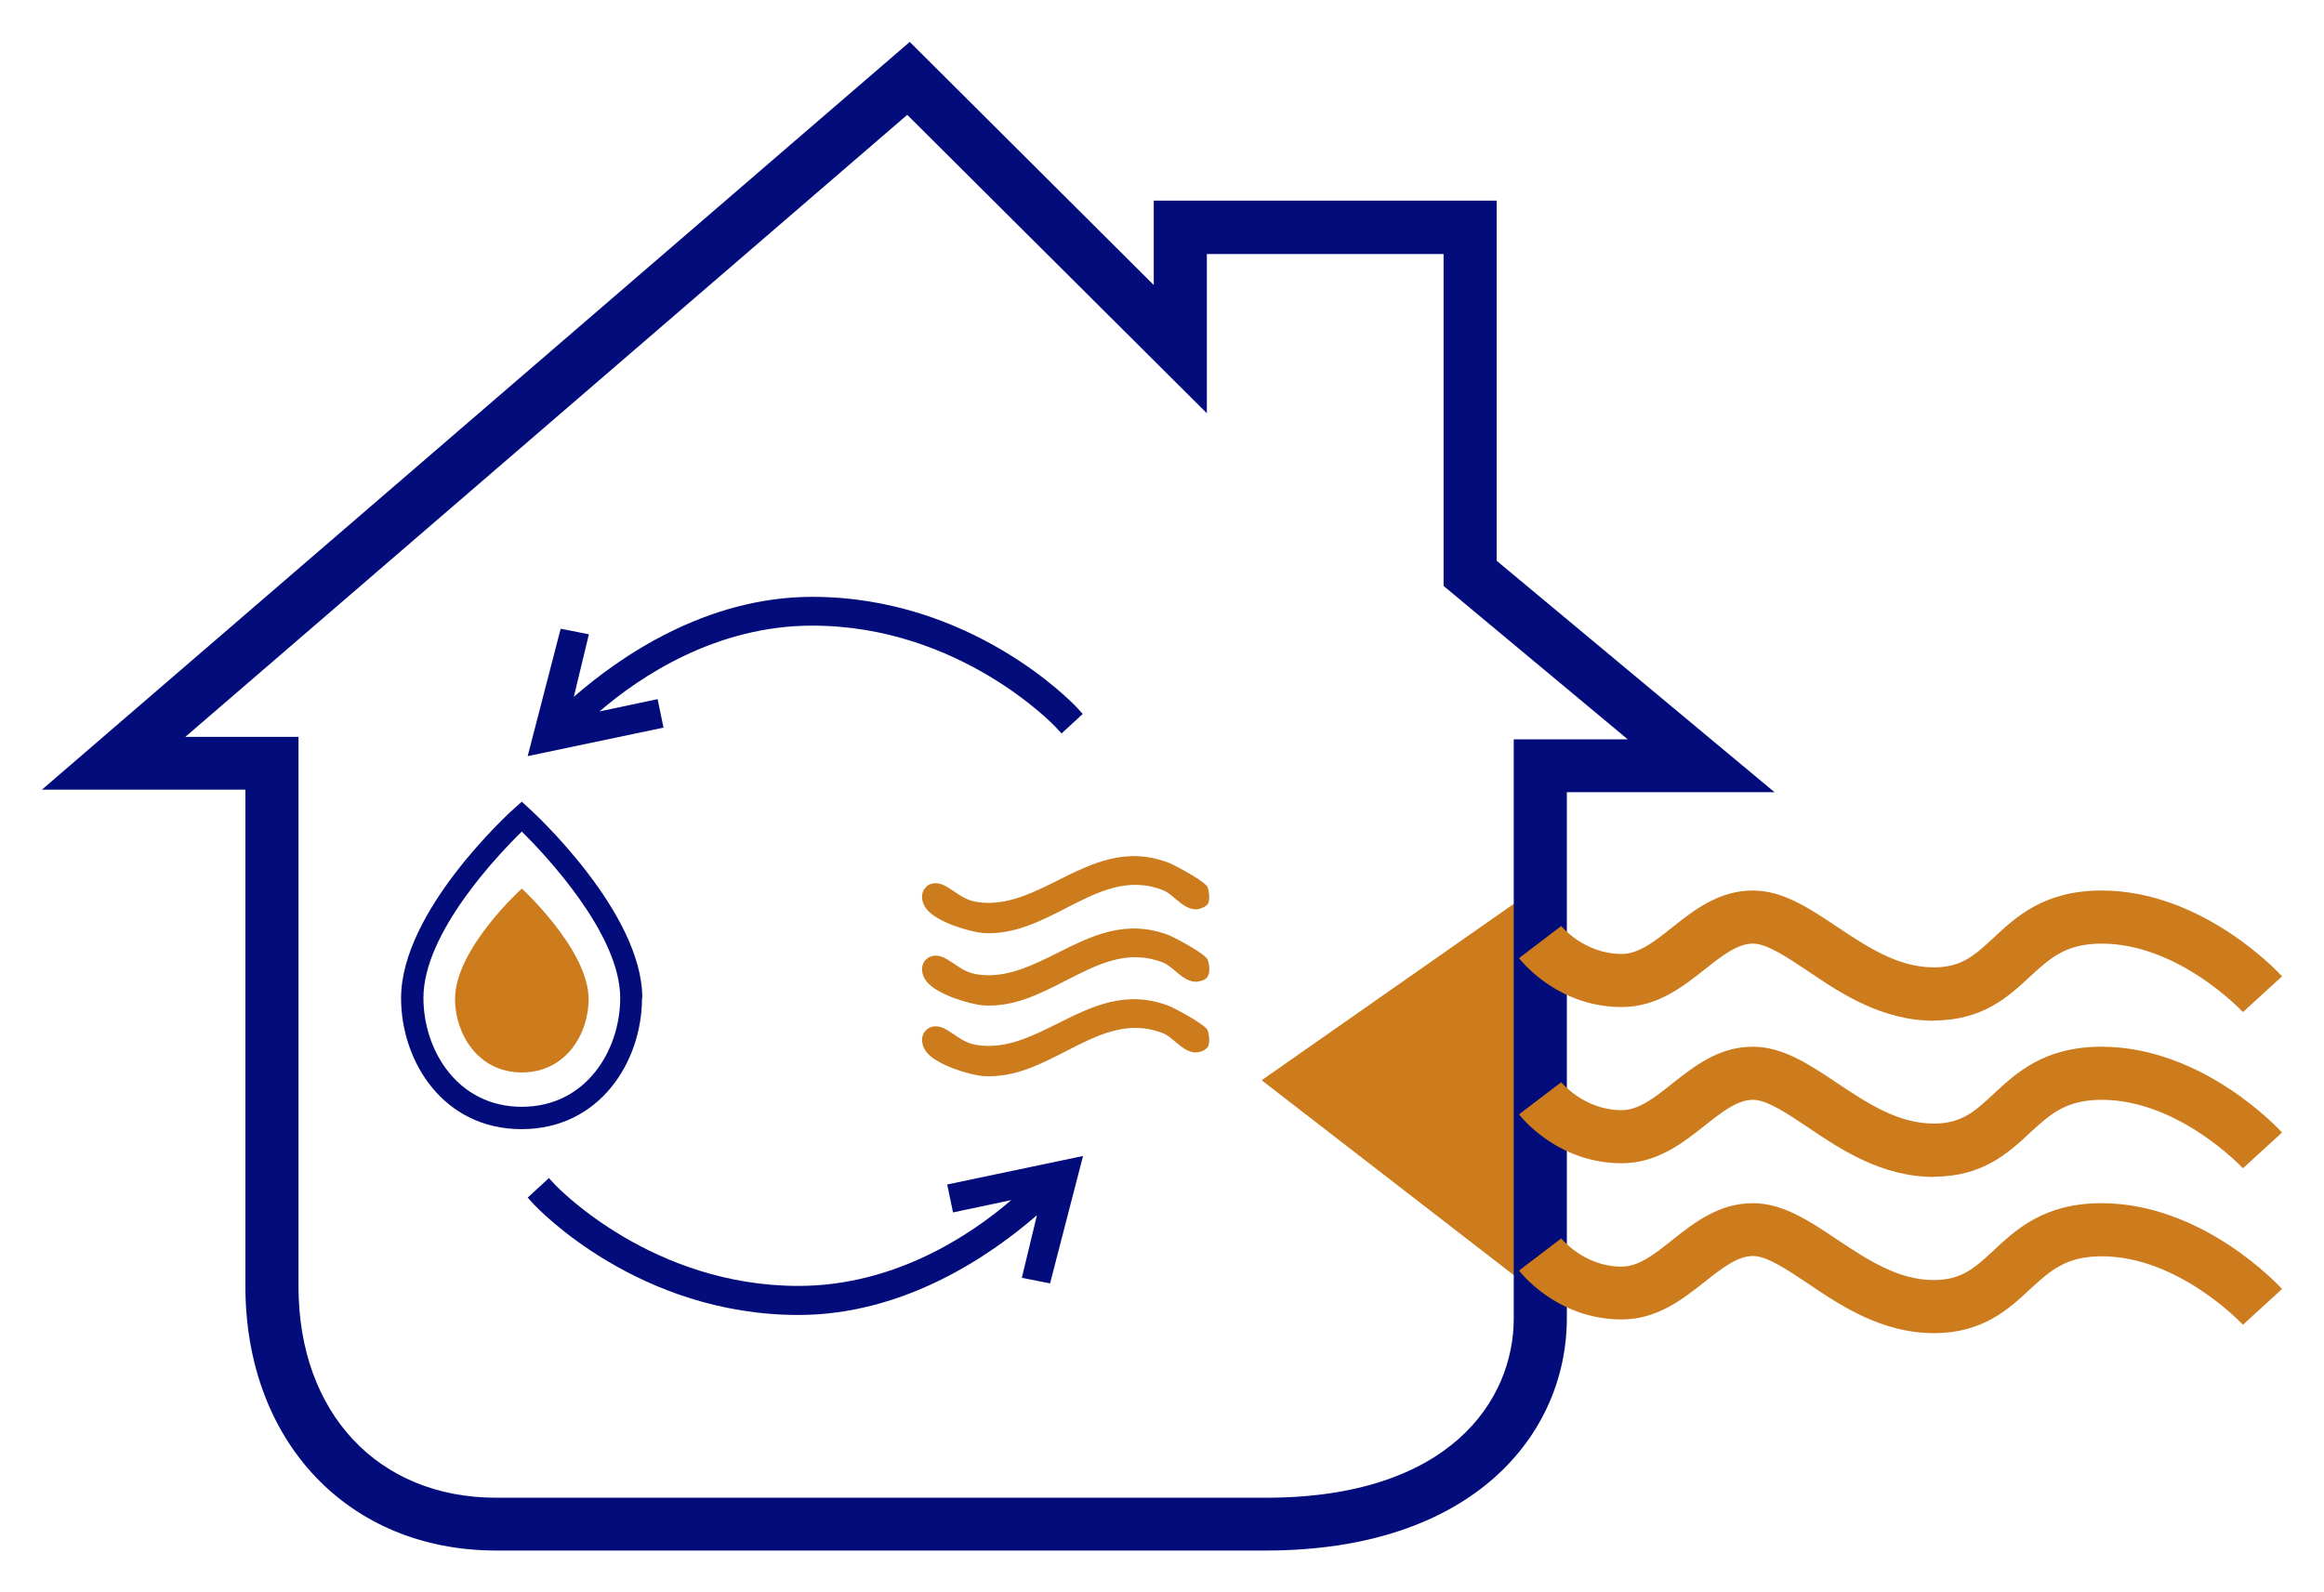
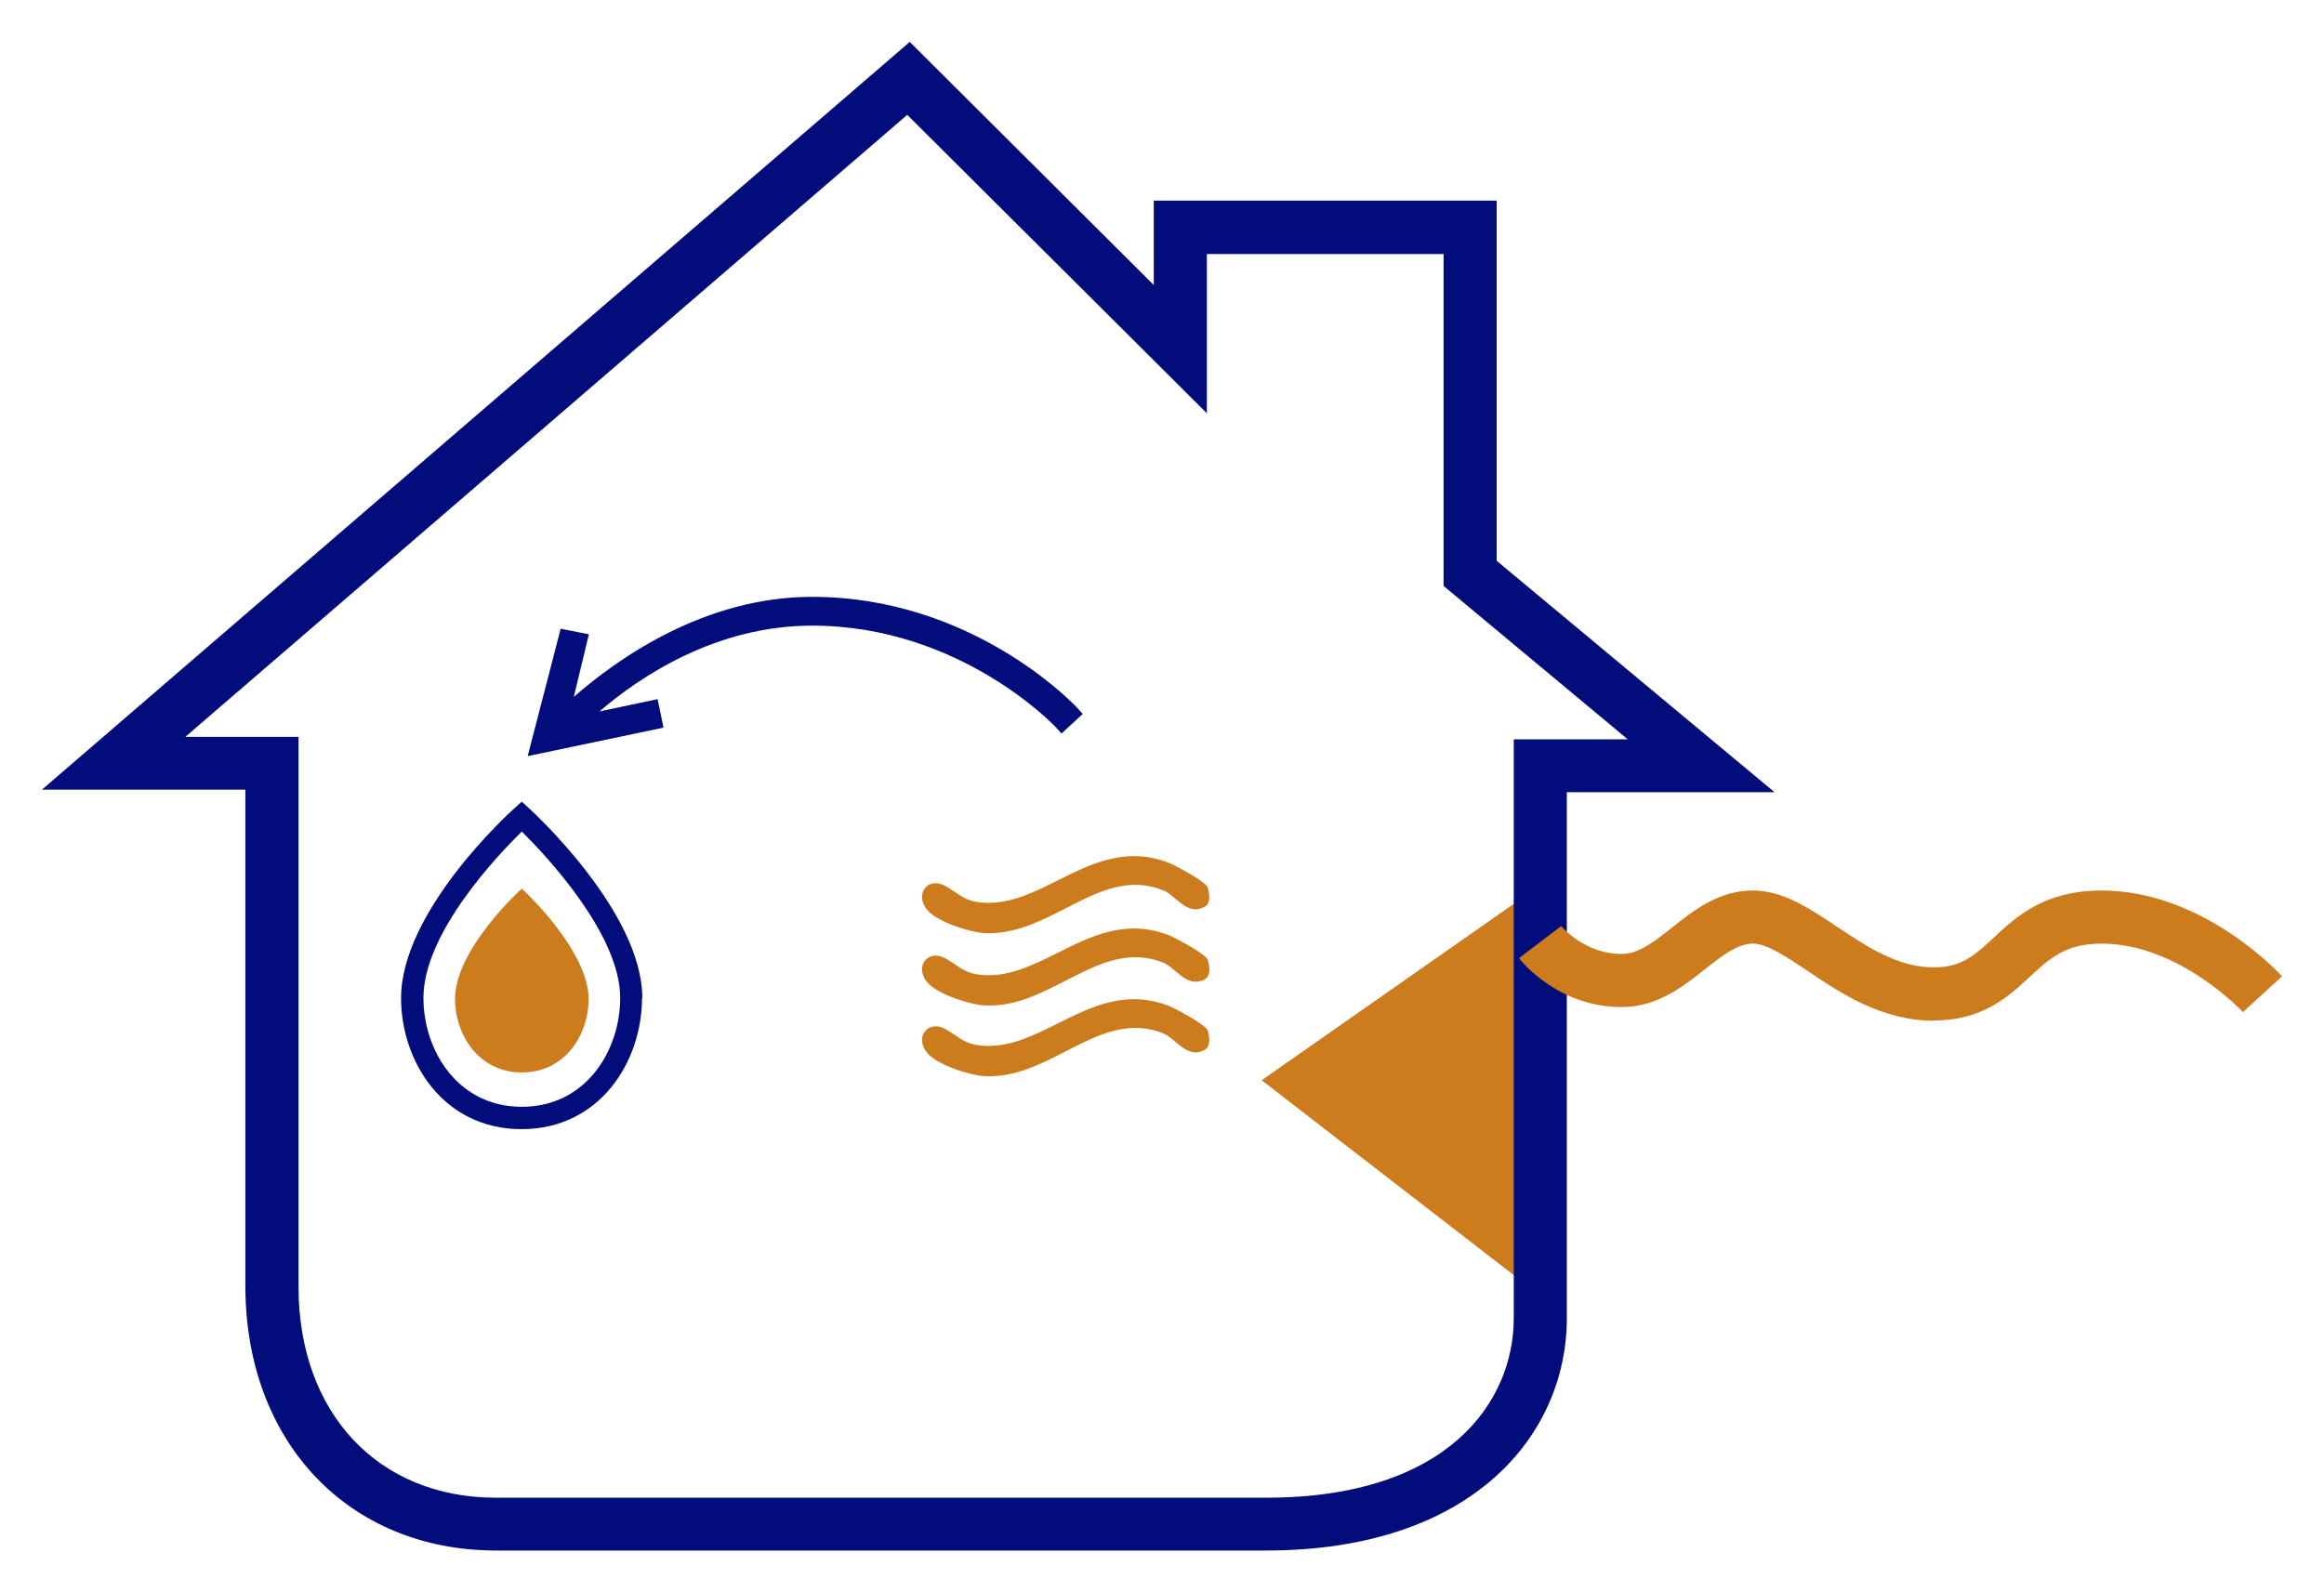
<svg xmlns="http://www.w3.org/2000/svg" id="Layer_1" data-name="Layer 1" viewBox="17.44 23.32 83.15 56.99">
  <defs>
    <style>
      .cls-1 {
        fill: #cc7b1d;
      }

      .cls-2 {
        fill: #030c7b;
      }
    </style>
  </defs>
  <g>
    <polygon class="cls-1" points="62.58 61.98 72.54 55.01 72.54 69.68 62.58 61.98" />
    <path class="cls-2" d="M62.74,78.81h-27.55c-5.28,0-8.97-3.89-8.97-9.46v-17.77h-7.28l31.05-26.76,8.73,8.7v-3.02h12.27v12.89l9.94,8.28h-7.43v18.82c0,4.14-3.33,8.32-10.76,8.32ZM24.05,49.69h4.07v19.67c0,4.52,2.84,7.56,7.07,7.56h27.55c6.54,0,8.86-3.46,8.86-6.42v-20.72h4.08l-6.59-5.49v-11.88h-8.47v5.7l-10.72-10.68-25.84,22.27Z" />
    <path class="cls-1" d="M86.64,59.85c-1.87,0-3.34-.98-4.52-1.78-.75-.5-1.46-.98-1.96-.98-.55,0-1.09.42-1.71.91-.81.64-1.72,1.36-2.99,1.36-2.31,0-3.62-1.68-3.67-1.75l1.51-1.15s.81,1,2.16,1c.61,0,1.17-.44,1.81-.95.78-.62,1.67-1.32,2.88-1.32,1.08,0,2.02.63,3.02,1.3,1.07.71,2.17,1.45,3.46,1.45,1,0,1.47-.44,2.13-1.05.81-.76,1.82-1.7,3.87-1.7,3.62,0,6.34,2.94,6.46,3.07l-1.4,1.28s-2.28-2.45-5.05-2.45c-1.3,0-1.86.53-2.58,1.19-.75.7-1.68,1.56-3.42,1.56Z" />
-     <path class="cls-1" d="M86.64,65.44c-1.87,0-3.34-.98-4.52-1.78-.75-.5-1.46-.98-1.96-.98-.55,0-1.09.42-1.71.91-.81.64-1.72,1.36-2.99,1.36-2.31,0-3.62-1.68-3.67-1.75l1.51-1.15s.81,1,2.16,1c.61,0,1.17-.44,1.81-.95.78-.62,1.67-1.32,2.88-1.32,1.08,0,2.02.63,3.02,1.3,1.07.71,2.17,1.45,3.46,1.45,1,0,1.47-.44,2.13-1.05.81-.76,1.82-1.7,3.87-1.7,3.62,0,6.34,2.94,6.46,3.07l-1.4,1.28s-2.28-2.45-5.05-2.45c-1.3,0-1.86.53-2.58,1.19-.75.7-1.68,1.56-3.42,1.56Z" />
-     <path class="cls-1" d="M86.64,71.03c-1.87,0-3.34-.98-4.52-1.78-.75-.5-1.46-.98-1.96-.98-.55,0-1.09.42-1.71.91-.81.64-1.72,1.36-2.99,1.36-2.31,0-3.62-1.68-3.67-1.75l1.51-1.15s.81,1.01,2.16,1.01c.61,0,1.17-.44,1.81-.95.78-.62,1.67-1.32,2.88-1.32,1.08,0,2.02.63,3.02,1.3,1.07.71,2.17,1.45,3.46,1.45,1,0,1.47-.44,2.13-1.05.81-.76,1.82-1.7,3.87-1.7,3.62,0,6.34,2.94,6.46,3.07l-1.4,1.28s-2.28-2.45-5.05-2.45c-1.3,0-1.86.53-2.58,1.19-.75.7-1.68,1.56-3.42,1.56Z" />
  </g>
  <g>
    <path class="cls-2" d="M40.97,48.34l-2.08.44c1.44-1.24,4.16-3.07,7.61-3.07,5.28,0,8.67,3.59,8.7,3.62l.22.24.76-.7-.22-.24c-.15-.16-3.77-3.95-9.46-3.95-3.84,0-6.94,2.19-8.53,3.58l.54-2.24-1.01-.2-1.18,4.56,4.86-1.02-.21-1.01Z" />
-     <path class="cls-2" d="M51.54,66.71l2.08-.44c-1.44,1.24-4.16,3.07-7.61,3.07-5.22,0-8.57-3.48-8.71-3.62l-.22-.24-.76.7.22.24c.15.16,3.75,3.96,9.47,3.96,3.84,0,6.94-2.19,8.53-3.57l-.54,2.24,1.01.2,1.18-4.56-4.86,1.02.21,1.01Z" />
    <g>
      <path class="cls-2" d="M40.42,59.03c0-3.05-3.88-6.63-4.05-6.78l-.26-.24-.27.24c-.17.15-4.05,3.68-4.05,6.79,0,2.27,1.51,4.69,4.31,4.69s4.31-2.42,4.31-4.69ZM36.11,62.93c-2.29,0-3.52-2.01-3.52-3.9,0-2.32,2.67-5.12,3.52-5.95.85.84,3.52,3.67,3.52,5.95,0,1.89-1.23,3.9-3.52,3.9Z" />
      <path class="cls-1" d="M36.11,55.12s-2.39,2.15-2.39,3.96c0,1.21.8,2.62,2.39,2.62s2.39-1.4,2.39-2.62c0-1.77-2.39-3.96-2.39-3.96Z" />
      <g>
        <path class="cls-1" d="M60.65,55.67c.1-.12.04-.49,0-.59-.05-.18-.97-.69-1.36-.87-1.55-.61-2.79.01-3.99.61-.86.43-1.68.84-2.59.81-.55-.02-.77-.16-1.12-.4l-.03-.02c-.07-.04-.14-.09-.22-.14-.16-.1-.3-.14-.42-.14-.16,0-.29.06-.36.15-.09.09-.13.21-.13.34,0,.14.05.29.15.42.35.47,1.54.83,2.04.87,1.09.07,2.04-.42,2.96-.89,1.13-.58,2.2-1.13,3.45-.65.17.06.32.19.47.32.25.21.52.43.84.36.06-.02.22-.06.32-.18Z" />
        <path class="cls-1" d="M60.65,58.26c.11-.16.04-.49,0-.59-.05-.18-.97-.69-1.36-.87-1.55-.61-2.79.01-3.99.61-.86.43-1.68.84-2.59.81-.55-.02-.77-.16-1.12-.4l-.03-.02c-.07-.04-.14-.09-.22-.14-.16-.1-.3-.14-.42-.14-.16,0-.29.07-.36.15-.09.09-.13.21-.13.34,0,.14.05.29.15.42.35.47,1.54.83,2.04.87,1.1.07,2.04-.42,2.96-.89,1.13-.58,2.2-1.13,3.45-.65.17.06.32.19.47.32.25.21.52.43.84.36.06-.02.21-.02.32-.18Z" />
        <path class="cls-1" d="M60.65,60.79c.1-.15.04-.49,0-.59-.05-.18-.97-.69-1.36-.87-1.55-.61-2.79.01-3.99.61-.86.43-1.68.84-2.59.81-.55-.02-.77-.16-1.12-.4l-.03-.02c-.07-.04-.14-.09-.22-.14-.16-.1-.3-.14-.42-.14-.16,0-.29.07-.36.15-.09.09-.13.21-.13.34,0,.14.05.29.15.42.35.47,1.54.83,2.04.87,1.1.07,2.04-.42,2.96-.89,1.13-.58,2.2-1.13,3.45-.65.17.06.32.19.47.32.25.21.52.43.84.36.06-.02.21-.04.32-.19Z" />
      </g>
    </g>
  </g>
</svg>